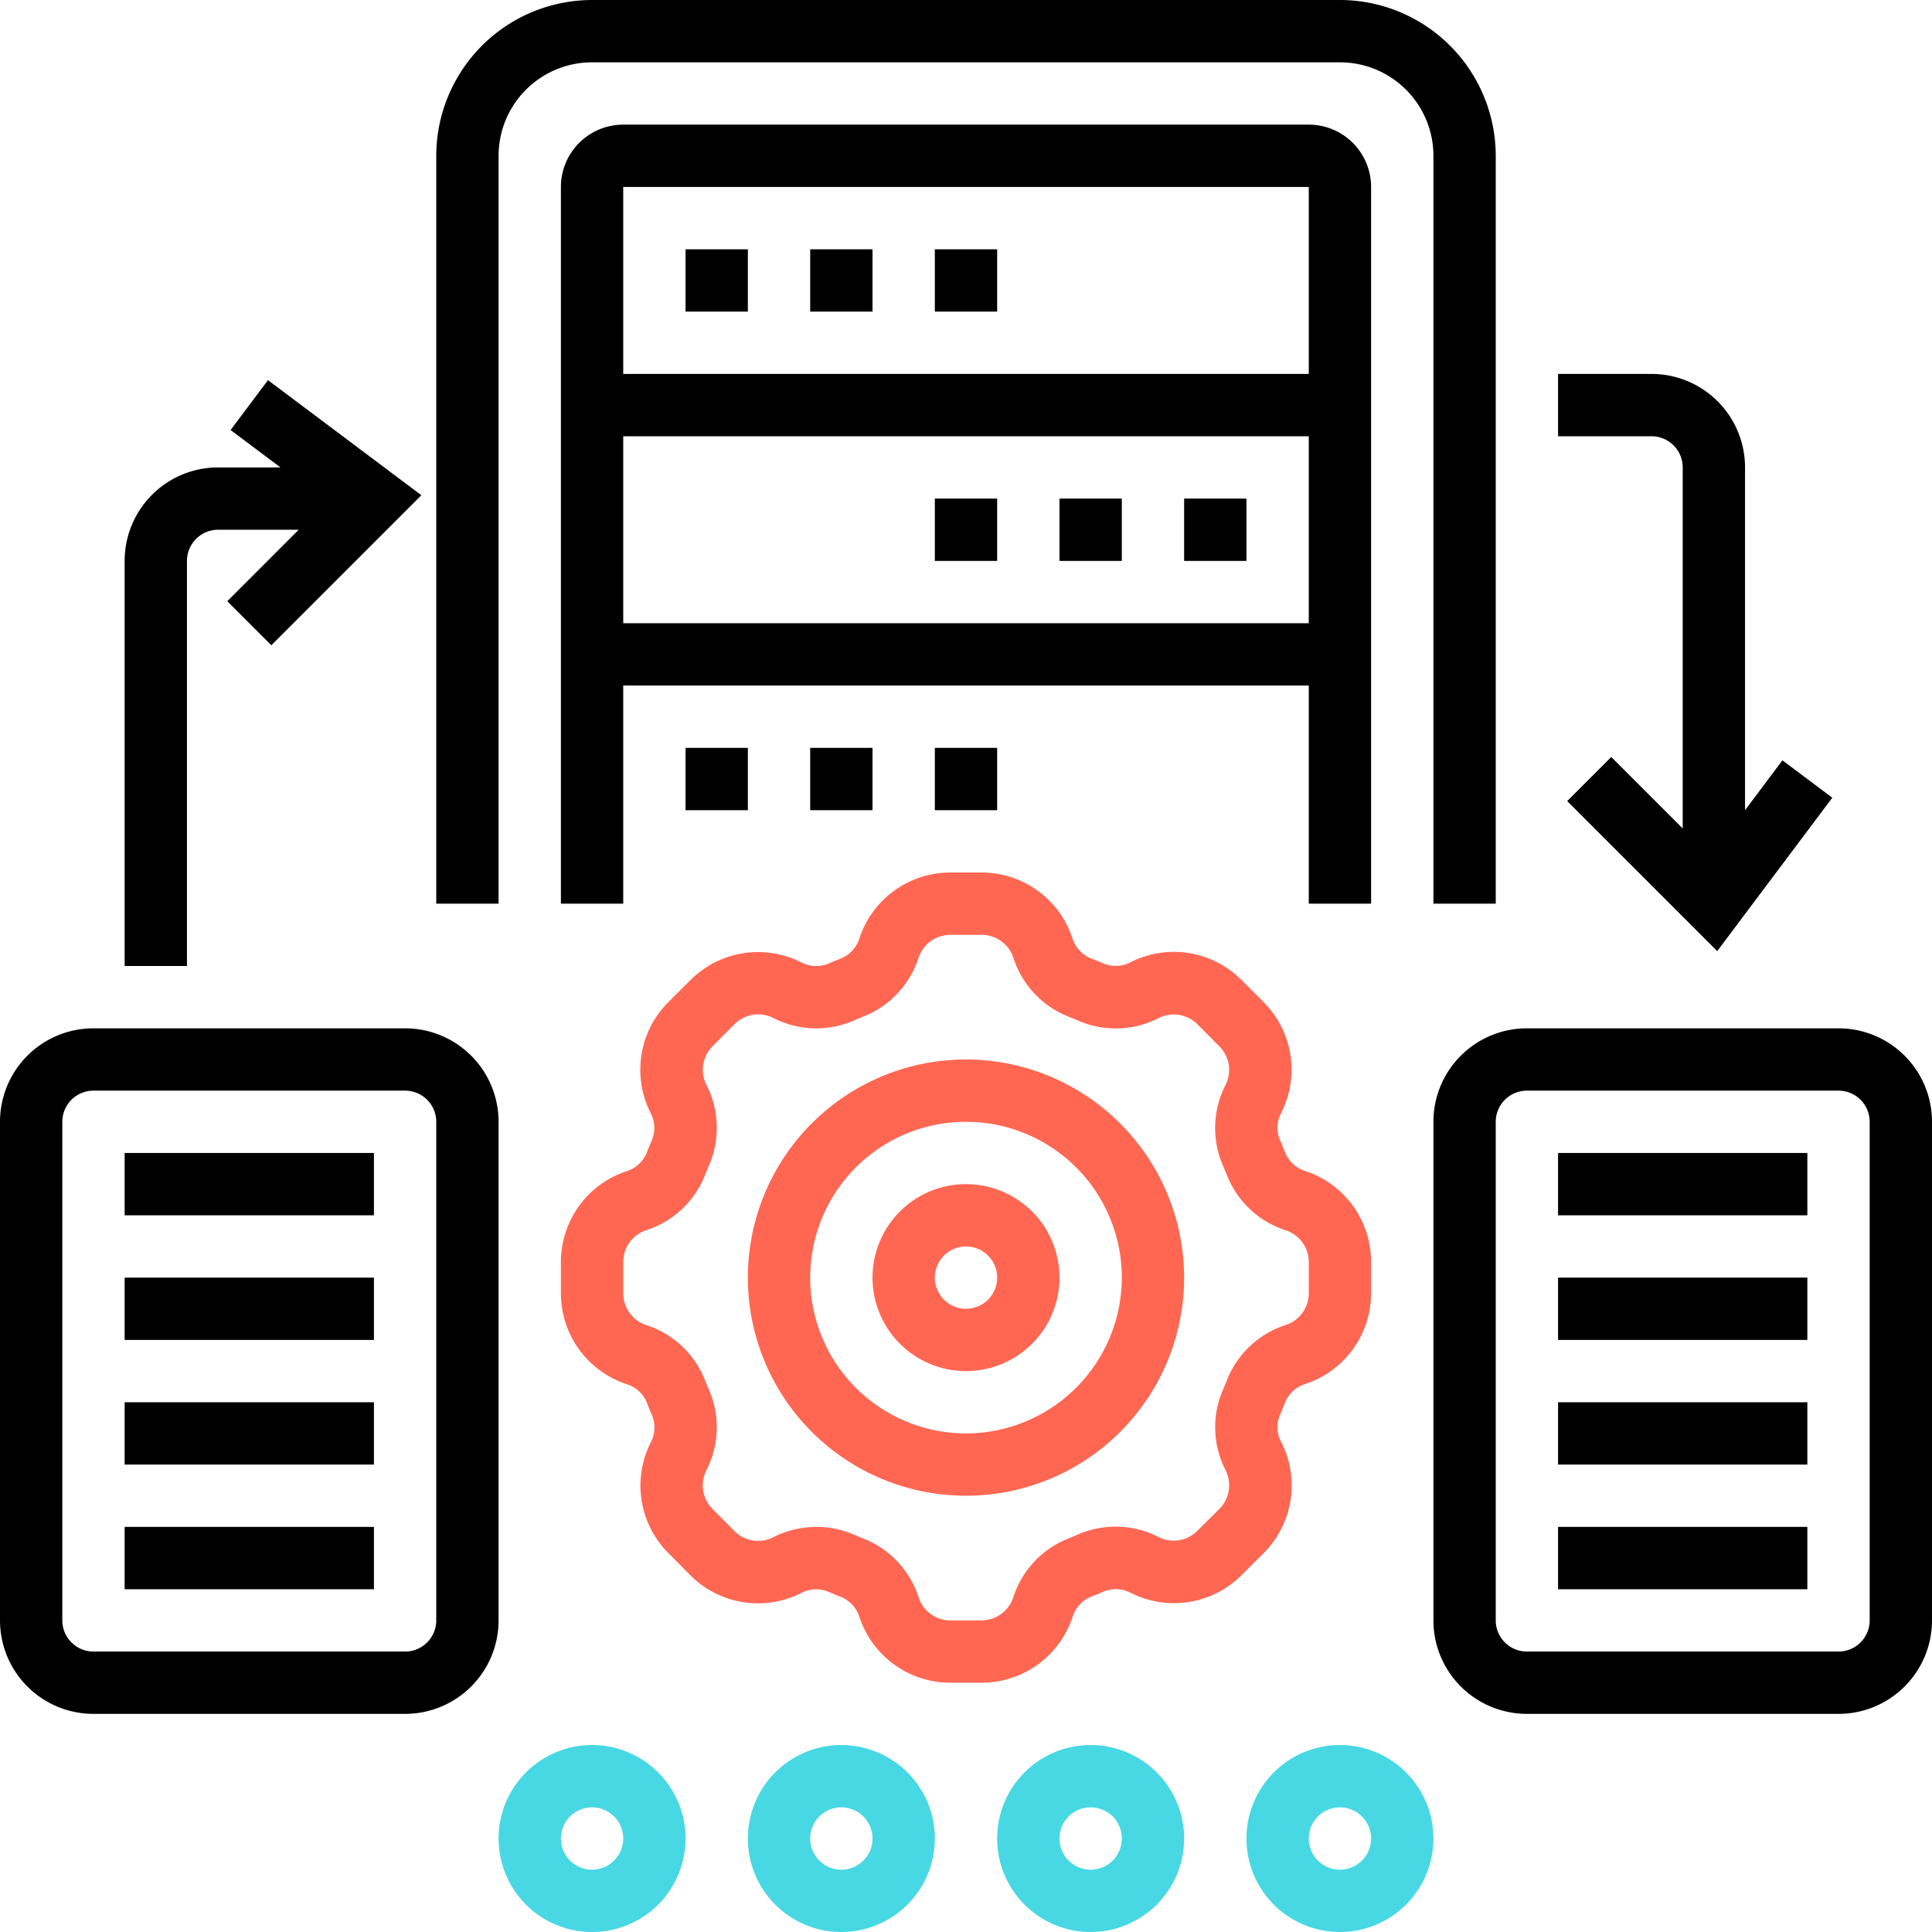
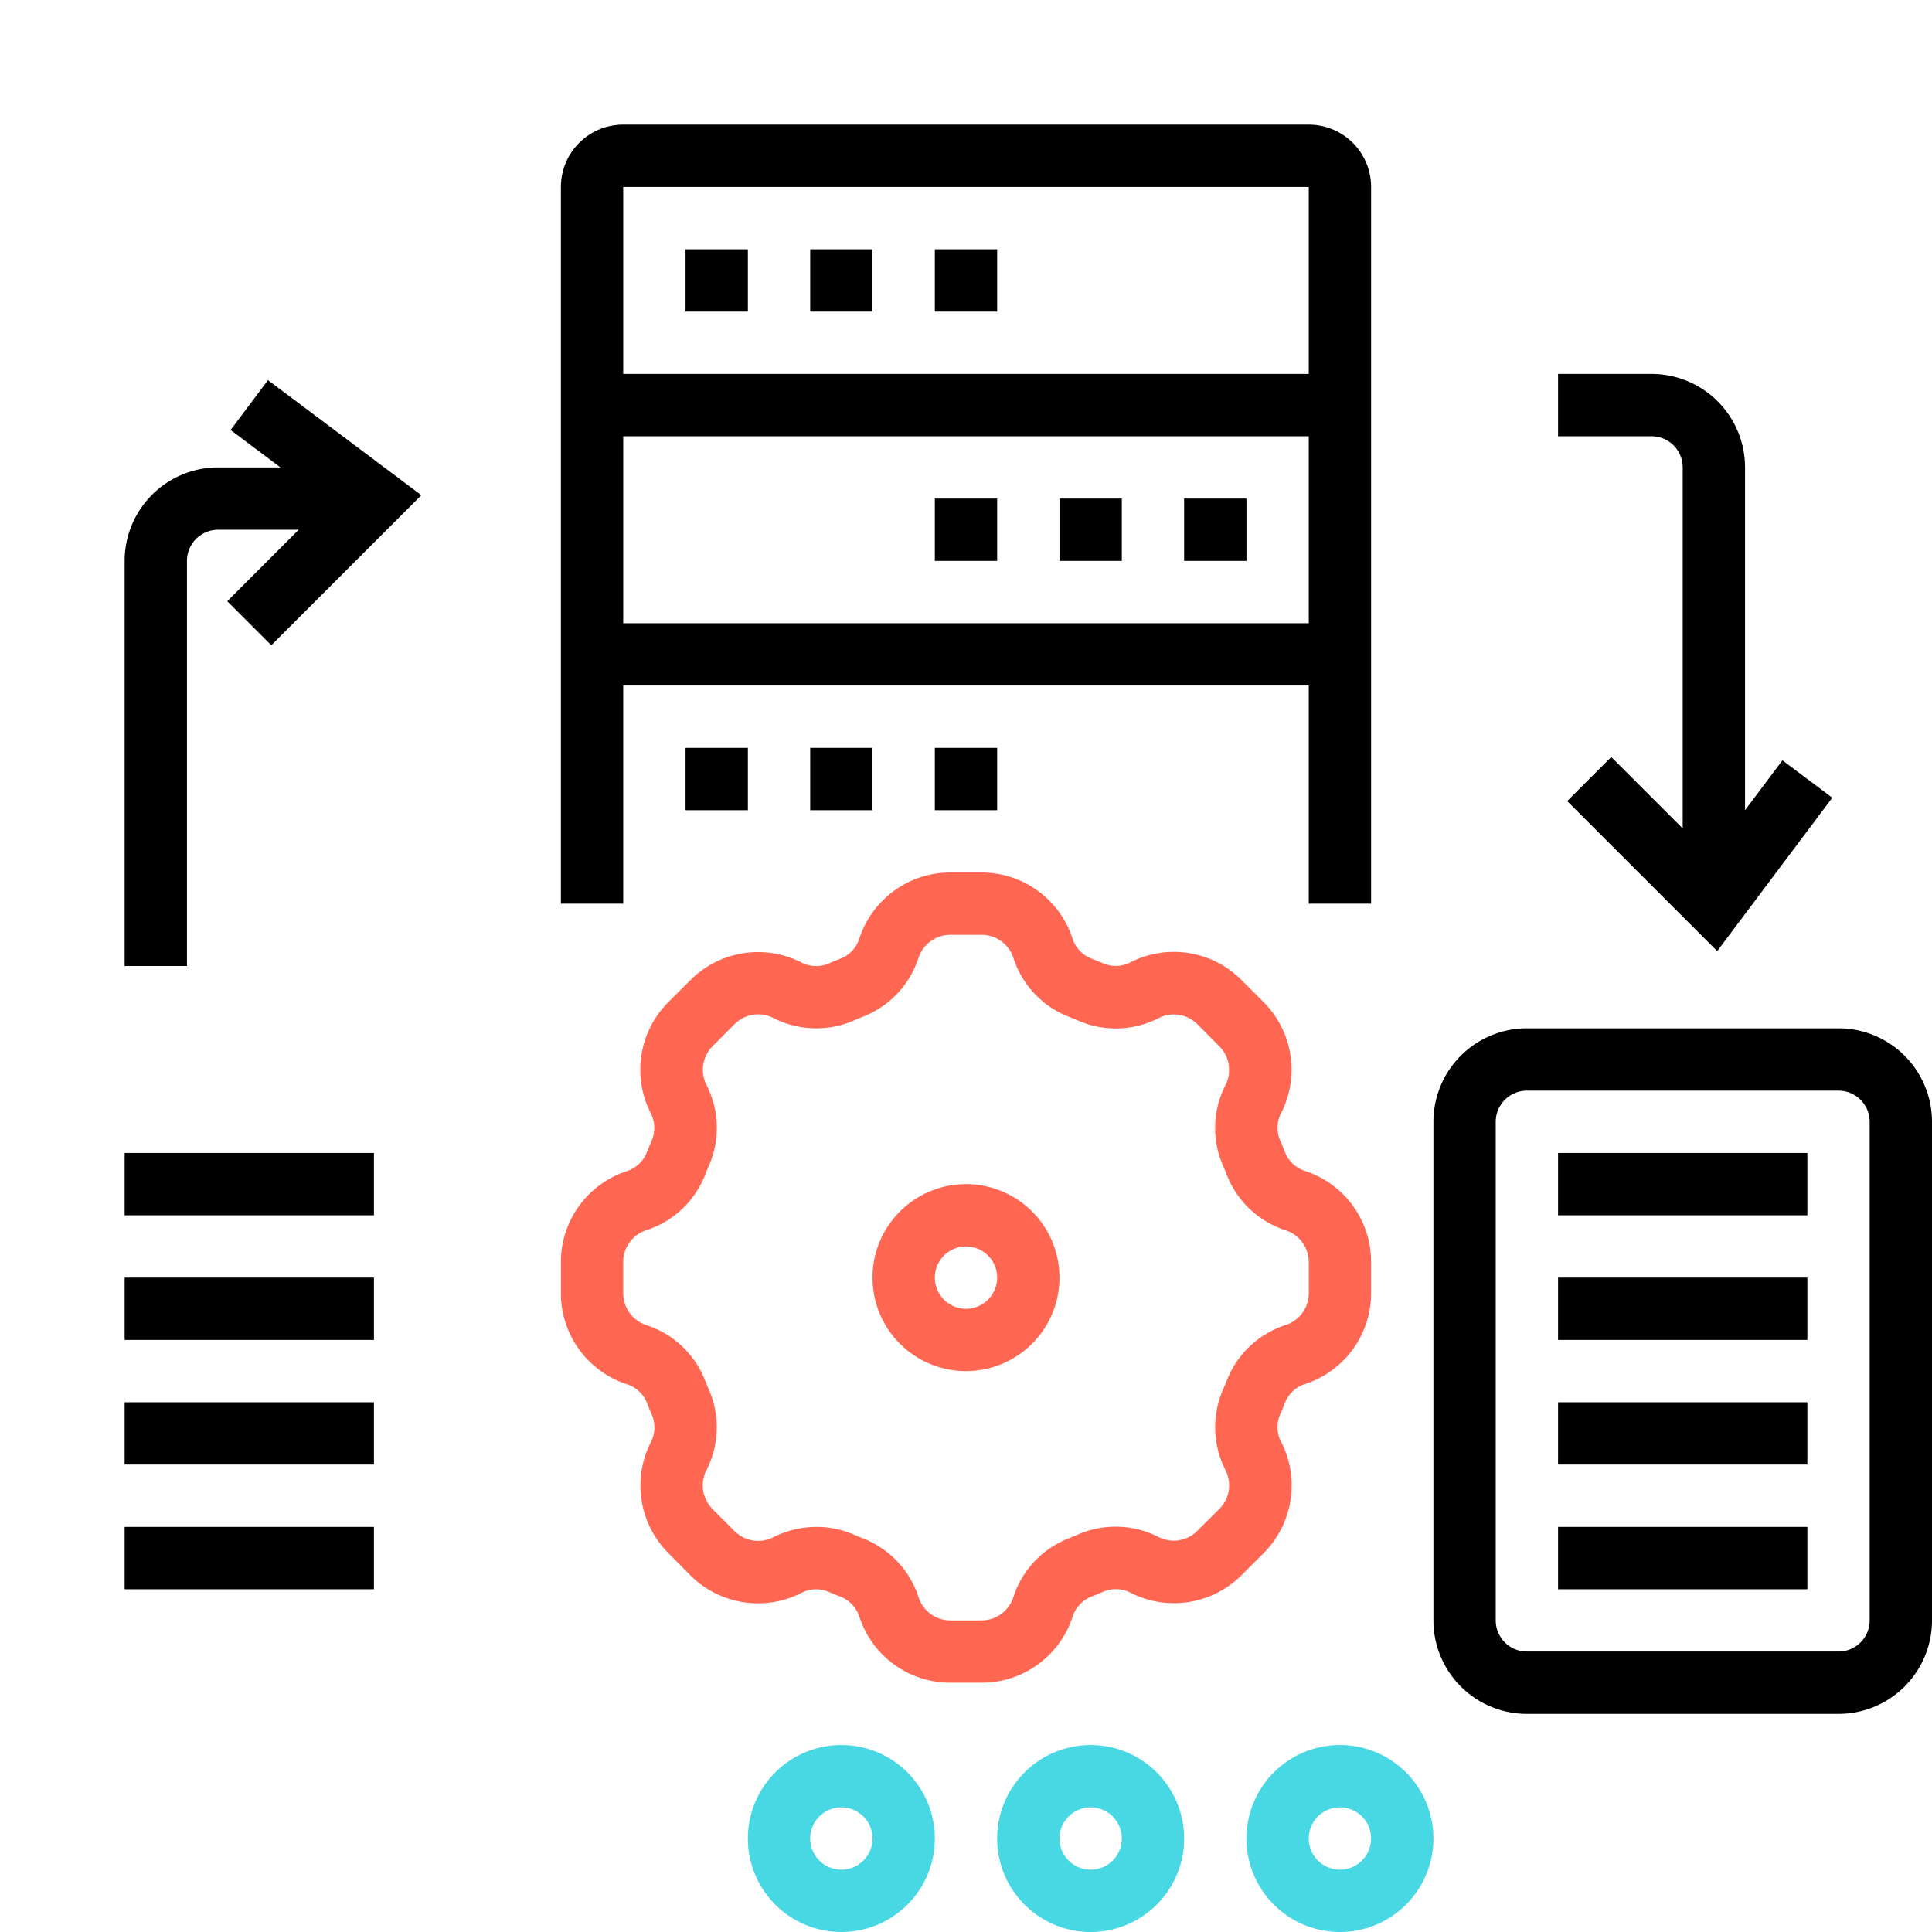
<svg xmlns="http://www.w3.org/2000/svg" width="62" height="62" viewBox="0 0 62 62">
  <g id="data-synchronization" transform="translate(-1 -1)">
-     <path id="Path_2976" data-name="Path 2976" d="M32,35a7,7,0,1,0,7,7A7.009,7.009,0,0,0,32,35Zm0,12a5,5,0,1,1,5-5A5.006,5.006,0,0,1,32,47Z" fill="#ff6753" />
    <path id="Path_2977" data-name="Path 2977" d="M32,39a3,3,0,1,0,3,3A3,3,0,0,0,32,39Zm0,4a1,1,0,1,1,1-1A1,1,0,0,1,32,43Z" fill="#ff6753" />
    <path id="Path_2978" data-name="Path 2978" d="M42.114,47.28a1.027,1.027,0,0,1-.037-.875c.056-.128.108-.258.16-.391a1.032,1.032,0,0,1,.647-.6A3.065,3.065,0,0,0,45,42.5v-1a3.069,3.069,0,0,0-2.115-2.921,1.026,1.026,0,0,1-.647-.6c-.052-.132-.1-.262-.161-.391a1.03,1.03,0,0,1,.038-.873,3.069,3.069,0,0,0-.569-3.561l-.705-.705a3.062,3.062,0,0,0-3.56-.569,1.023,1.023,0,0,1-.875.037c-.128-.056-.258-.108-.391-.16a1.032,1.032,0,0,1-.6-.647A3.068,3.068,0,0,0,32.5,29h-1a3.069,3.069,0,0,0-2.921,2.115,1.026,1.026,0,0,1-.6.647c-.132.052-.262.1-.391.161a1.033,1.033,0,0,1-.873-.038,3.071,3.071,0,0,0-3.561.569l-.706.705a3.069,3.069,0,0,0-.568,3.56,1.027,1.027,0,0,1,.037.875c-.056.128-.108.258-.16.391a1.032,1.032,0,0,1-.647.6A3.068,3.068,0,0,0,19,41.5v1a3.069,3.069,0,0,0,2.115,2.921,1.026,1.026,0,0,1,.647.6c.052.132.1.262.161.391a1.03,1.03,0,0,1-.038.873,3.069,3.069,0,0,0,.569,3.561l.7.706a3.068,3.068,0,0,0,3.56.568,1.03,1.03,0,0,1,.875-.037c.128.056.258.108.391.16a1.032,1.032,0,0,1,.6.647A3.068,3.068,0,0,0,31.5,55h1a3.069,3.069,0,0,0,2.921-2.115,1.026,1.026,0,0,1,.6-.647c.132-.052.262-.1.391-.161a1.033,1.033,0,0,1,.873.038,3.069,3.069,0,0,0,3.561-.569l.706-.705a3.072,3.072,0,0,0,.567-3.561Zm-1.74-1.991c-.042.108-.087.215-.132.32a3.023,3.023,0,0,0,.087,2.572,1.073,1.073,0,0,1-.2,1.244l-.705.7a1.071,1.071,0,0,1-1.245.2,3.026,3.026,0,0,0-2.57-.088c-.106.046-.213.091-.32.133a3.021,3.021,0,0,0-1.771,1.888A1.074,1.074,0,0,1,32.5,53h-1a1.071,1.071,0,0,1-1.021-.74,3.023,3.023,0,0,0-1.771-1.886c-.108-.042-.215-.087-.32-.132A2.976,2.976,0,0,0,27.2,50a3.075,3.075,0,0,0-1.387.333,1.073,1.073,0,0,1-1.244-.2l-.7-.705a1.073,1.073,0,0,1-.2-1.245,3.022,3.022,0,0,0,.088-2.57c-.046-.106-.091-.213-.133-.32a3.021,3.021,0,0,0-1.888-1.771A1.075,1.075,0,0,1,21,42.5v-1a1.071,1.071,0,0,1,.74-1.021,3.023,3.023,0,0,0,1.886-1.771c.042-.108.087-.215.132-.32a3.023,3.023,0,0,0-.087-2.572,1.073,1.073,0,0,1,.2-1.244l.7-.705a1.076,1.076,0,0,1,1.245-.2,3.015,3.015,0,0,0,2.57.088c.106-.046.213-.091.32-.133a3.021,3.021,0,0,0,1.771-1.888A1.074,1.074,0,0,1,31.5,31h1a1.071,1.071,0,0,1,1.021.74,3.023,3.023,0,0,0,1.771,1.886c.108.042.215.087.32.132a3.019,3.019,0,0,0,2.572-.087,1.074,1.074,0,0,1,1.244.2l.7.705a1.073,1.073,0,0,1,.2,1.245,3.022,3.022,0,0,0-.088,2.57c.046.106.091.213.133.32a3.021,3.021,0,0,0,1.888,1.771A1.074,1.074,0,0,1,43,41.5v1a1.071,1.071,0,0,1-.74,1.021,3.021,3.021,0,0,0-1.886,1.77Z" fill="#ff6753" />
-     <path id="Path_2979" data-name="Path 2979" d="M20,57a3,3,0,1,0,3,3A3,3,0,0,0,20,57Zm0,4a1,1,0,1,1,1-1A1,1,0,0,1,20,61Z" fill="#47d8e3" />
    <path id="Path_2980" data-name="Path 2980" d="M28,57a3,3,0,1,0,3,3A3,3,0,0,0,28,57Zm0,4a1,1,0,1,1,1-1A1,1,0,0,1,28,61Z" fill="#47d8e3" />
    <path id="Path_2981" data-name="Path 2981" d="M36,57a3,3,0,1,0,3,3A3,3,0,0,0,36,57Zm0,4a1,1,0,1,1,1-1A1,1,0,0,1,36,61Z" fill="#47d8e3" />
    <path id="Path_2982" data-name="Path 2982" d="M44,57a3,3,0,1,0,3,3A3,3,0,0,0,44,57Zm0,4a1,1,0,1,1,1-1A1,1,0,0,1,44,61Z" fill="#47d8e3" />
-     <path id="Path_2983" data-name="Path 2983" d="M17,6a3,3,0,0,1,3-3H44a3,3,0,0,1,3,3V30h2V6a5.006,5.006,0,0,0-5-5H20a5.006,5.006,0,0,0-5,5V30h2Z" />
    <path id="Path_2984" data-name="Path 2984" d="M60,34H50a3,3,0,0,0-3,3V53a3,3,0,0,0,3,3H60a3,3,0,0,0,3-3V37A3,3,0,0,0,60,34Zm1,19a1,1,0,0,1-1,1H50a1,1,0,0,1-1-1V37a1,1,0,0,1,1-1H60a1,1,0,0,1,1,1Z" />
    <path id="Path_2985" data-name="Path 2985" d="M51,50h8v2H51Z" />
    <path id="Path_2986" data-name="Path 2986" d="M51,46h8v2H51Z" />
    <path id="Path_2987" data-name="Path 2987" d="M51,42h8v2H51Z" />
    <path id="Path_2988" data-name="Path 2988" d="M51,38h8v2H51Z" />
-     <path id="Path_2989" data-name="Path 2989" d="M17,37a3,3,0,0,0-3-3H4a3,3,0,0,0-3,3V53a3,3,0,0,0,3,3H14a3,3,0,0,0,3-3ZM15,53a1,1,0,0,1-1,1H4a1,1,0,0,1-1-1V37a1,1,0,0,1,1-1H14a1,1,0,0,1,1,1Z" />
    <path id="Path_2990" data-name="Path 2990" d="M5,50h8v2H5Z" />
    <path id="Path_2991" data-name="Path 2991" d="M5,46h8v2H5Z" />
    <path id="Path_2992" data-name="Path 2992" d="M5,42h8v2H5Z" />
    <path id="Path_2993" data-name="Path 2993" d="M5,38h8v2H5Z" />
    <path id="Path_2994" data-name="Path 2994" d="M45,30V7a2,2,0,0,0-2-2H21a2,2,0,0,0-2,2V30h2V23H43v7ZM21,7H43v6H21Zm0,14V15H43v6Z" />
    <path id="Path_2995" data-name="Path 2995" d="M31,9h2v2H31Z" />
    <path id="Path_2996" data-name="Path 2996" d="M23,9h2v2H23Z" />
    <path id="Path_2997" data-name="Path 2997" d="M27,9h2v2H27Z" />
    <path id="Path_2998" data-name="Path 2998" d="M31,17h2v2H31Z" />
    <path id="Path_2999" data-name="Path 2999" d="M39,17h2v2H39Z" />
    <path id="Path_3000" data-name="Path 3000" d="M35,17h2v2H35Z" />
    <path id="Path_3001" data-name="Path 3001" d="M27,25h2v2H27Z" />
    <path id="Path_3002" data-name="Path 3002" d="M23,25h2v2H23Z" />
    <path id="Path_3003" data-name="Path 3003" d="M31,25h2v2H31Z" />
    <path id="Path_3004" data-name="Path 3004" d="M55,16V27.586l-2.293-2.293-1.414,1.414,4.815,4.815L59.8,26.6l-1.6-1.2L57,27V16a3,3,0,0,0-3-3H51v2h3a1,1,0,0,1,1,1Z" />
    <path id="Path_3005" data-name="Path 3005" d="M7,19a1,1,0,0,1,1-1h2.586L8.293,20.293l1.414,1.414,4.815-4.815L9.6,13.2,8.4,14.8,10,16H8a3,3,0,0,0-3,3V32H7Z" />
  </g>
</svg>